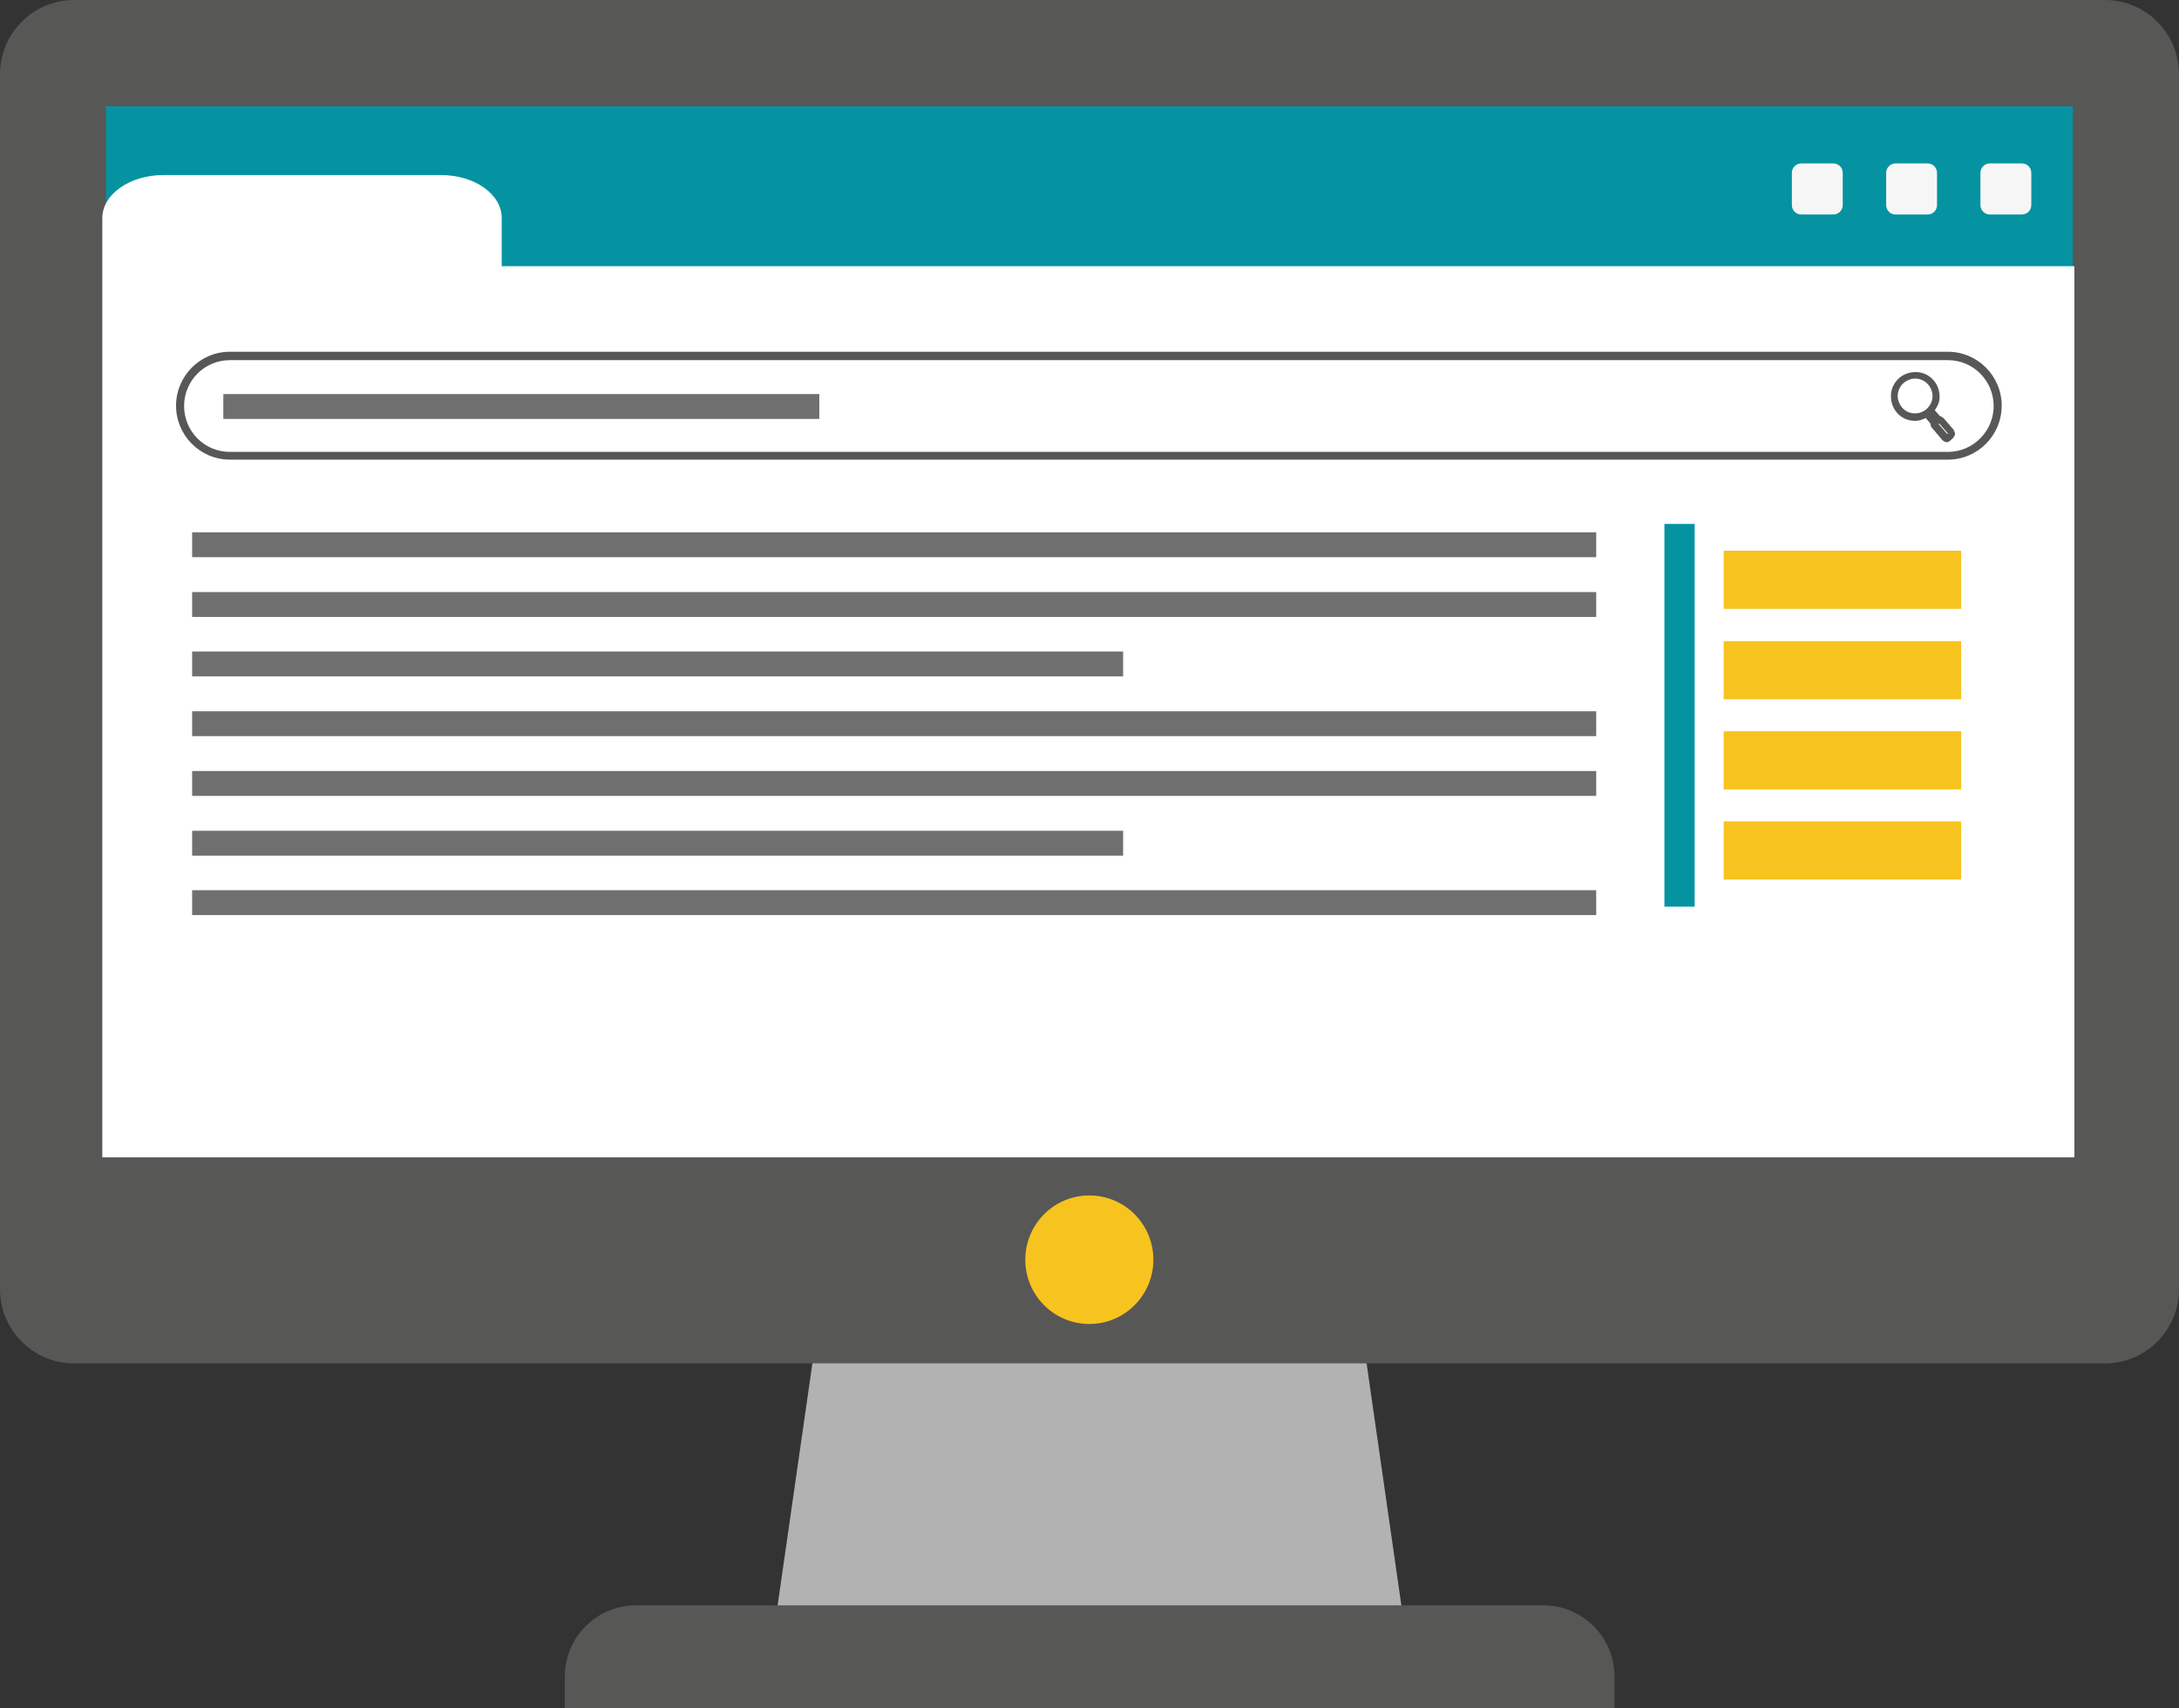
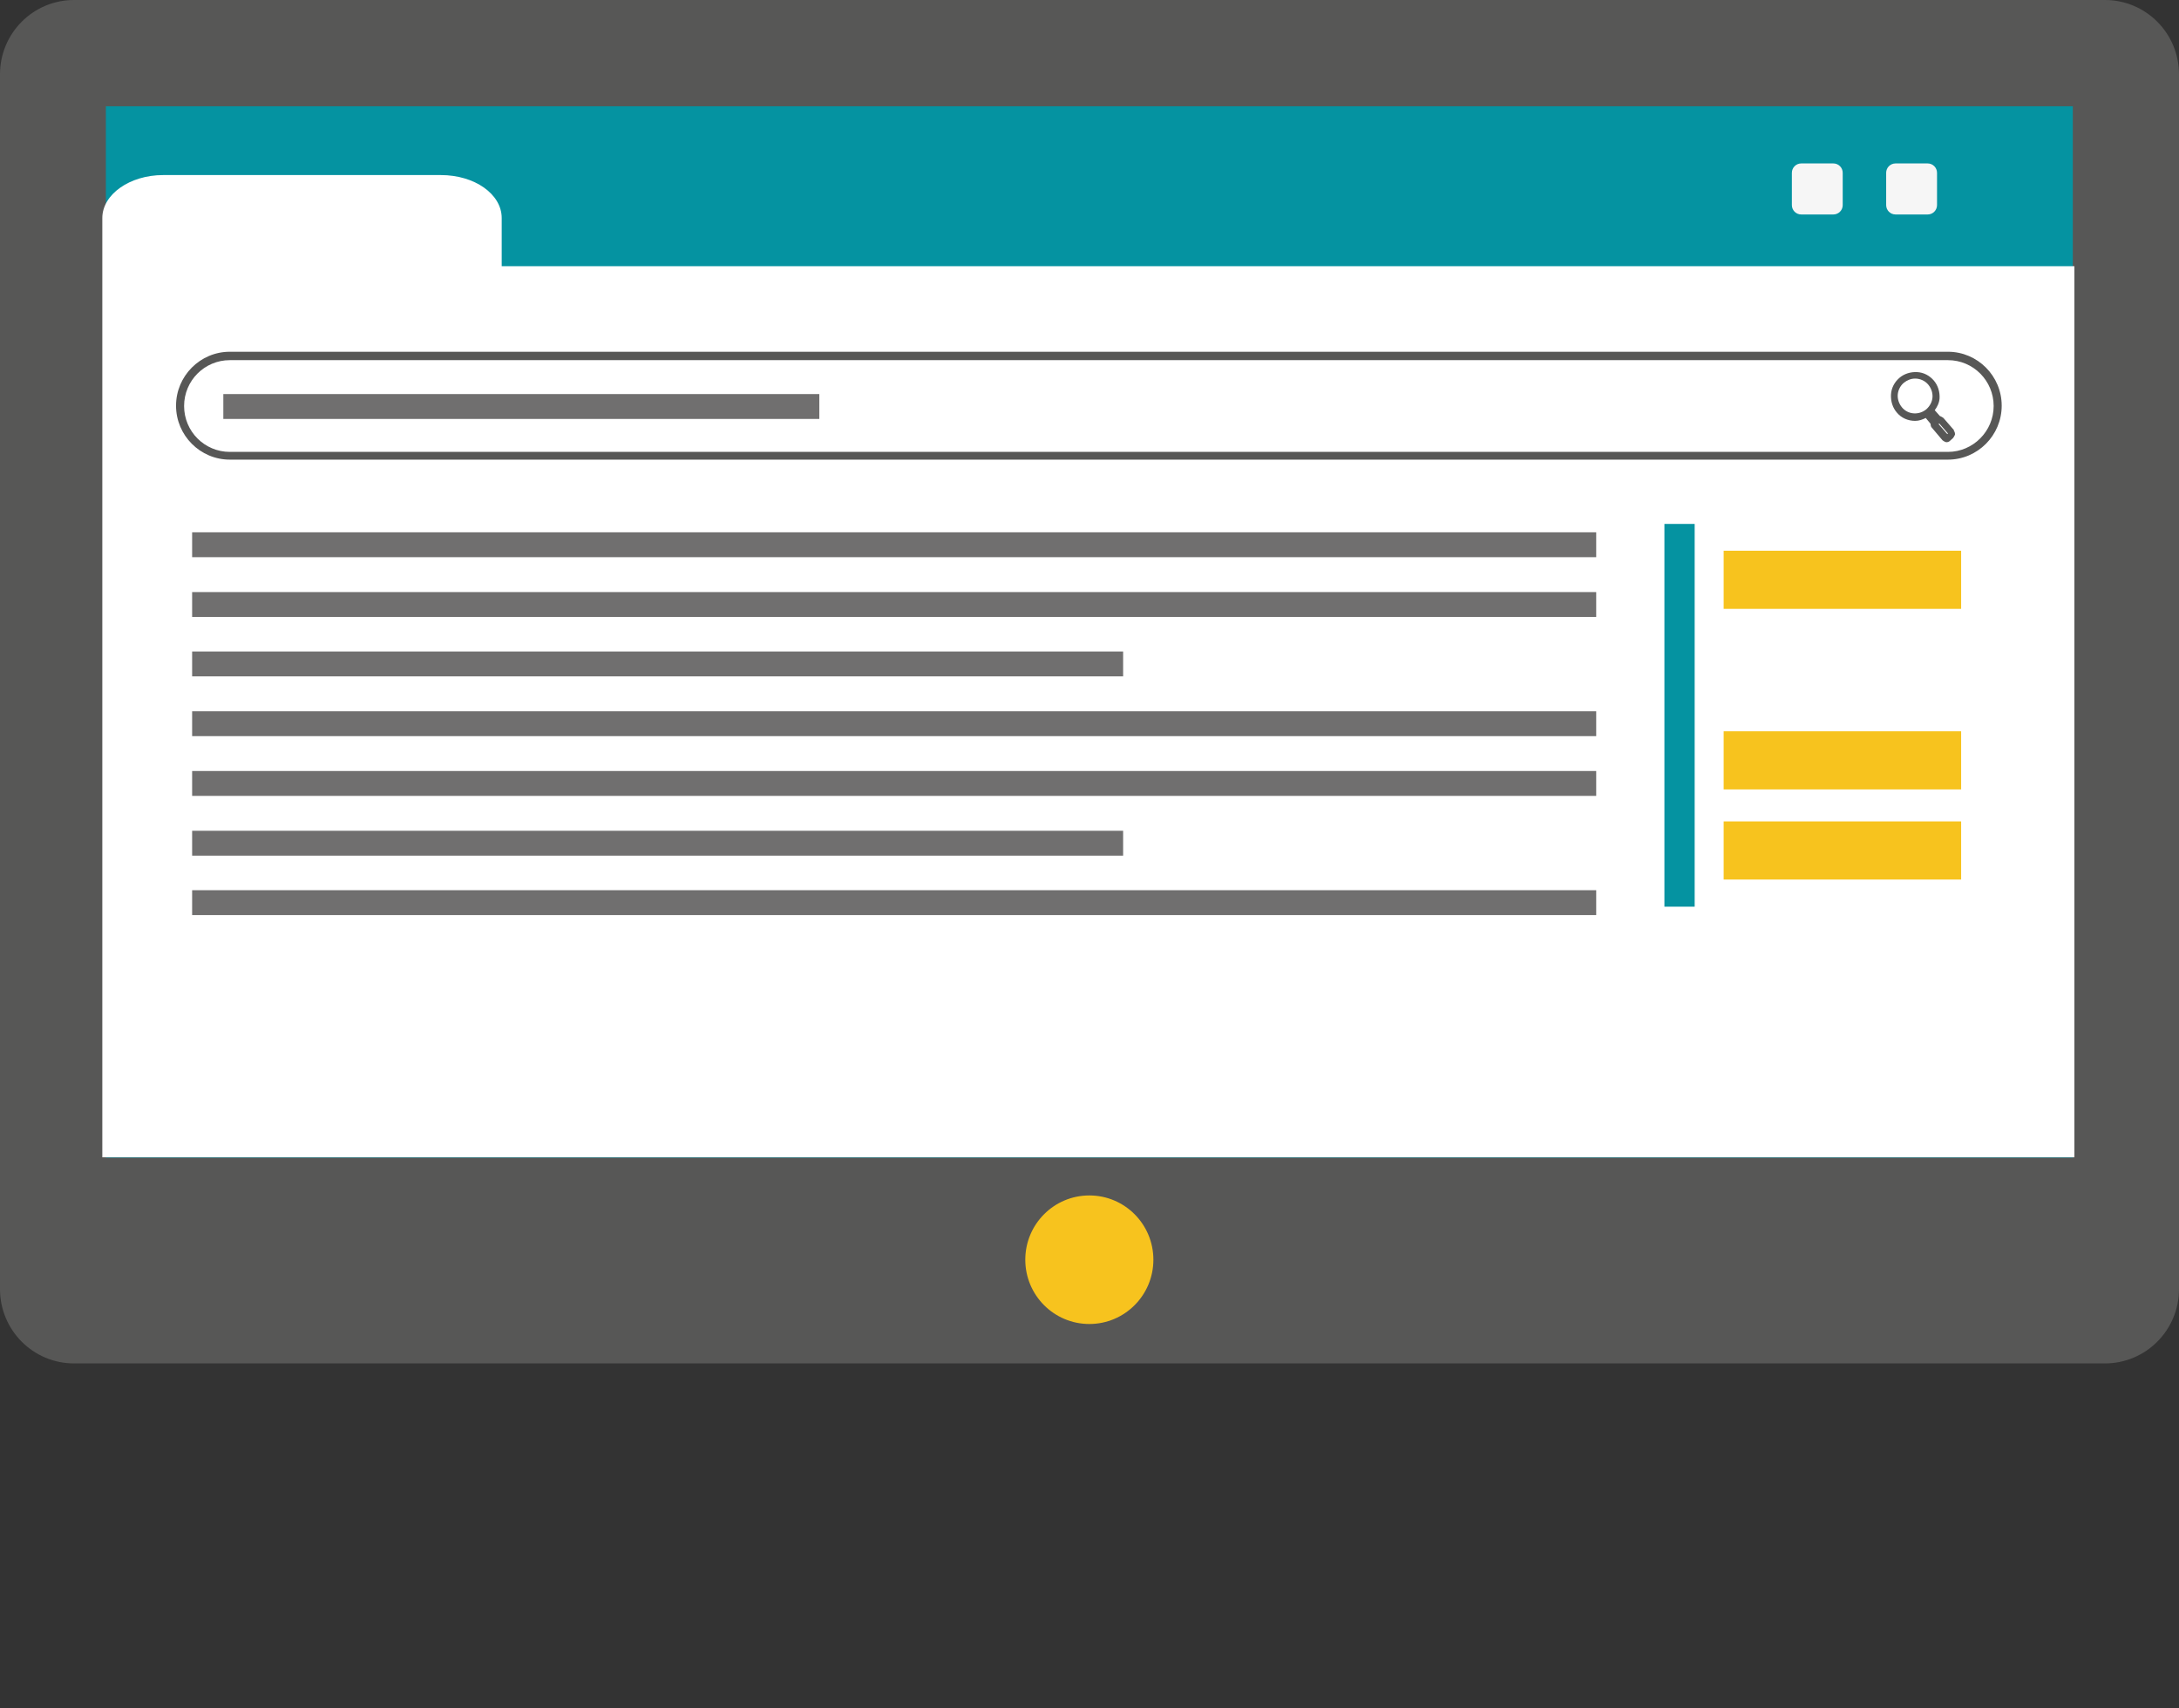
<svg xmlns="http://www.w3.org/2000/svg" width="139" height="109" viewBox="0 0 139 109" fill="none">
  <rect x="0" y="0" width="139" height="109" fill="#333333" stroke="none" />
  <g clip-path="url(#clip0_110_2044)">
-     <path fill-rule="evenodd" clip-rule="evenodd" d="M89.669 104.342H49.33L52.184 84.476H86.816L89.669 104.342Z" fill="#B2B2B2" />
    <path d="M134.278 0H4.722C2.114 0 0 2.122 0 4.74V82.25C0 84.868 2.114 86.99 4.722 86.99H134.278C136.886 86.99 139 84.868 139 82.25V4.74C139 2.122 136.886 0 134.278 0Z" fill="#575756" />
    <path d="M132.225 6.78H6.754V73.862H132.225V6.78Z" fill="#0593A1" />
    <path d="M69.49 84.475C71.746 84.475 73.575 82.639 73.575 80.374C73.575 78.109 71.746 76.273 69.49 76.273C67.233 76.273 65.404 78.109 65.404 80.374C65.404 82.639 67.233 84.475 69.49 84.475Z" fill="#F7C31E" />
-     <path d="M102.992 109V106.98C102.992 104.466 100.96 102.426 98.455 102.426H40.564C38.06 102.426 36.027 104.466 36.027 106.98V109H103.013H102.992Z" fill="#575756" />
    <path d="M32.004 16.982V13.911C32.004 12.386 30.279 11.17 28.124 11.17H10.407C8.272 11.17 6.527 12.406 6.527 13.911V73.841H132.327V16.982H32.004Z" fill="white" />
-     <path d="M128.982 10.428H126.929C126.601 10.428 126.334 10.696 126.334 11.026V13.087C126.334 13.417 126.601 13.684 126.929 13.684H128.982C129.311 13.684 129.578 13.417 129.578 13.087V11.026C129.578 10.696 129.311 10.428 128.982 10.428Z" fill="#F6F6F6" />
    <path d="M122.969 10.428H120.916C120.587 10.428 120.32 10.696 120.32 11.026V13.086C120.32 13.417 120.587 13.684 120.916 13.684H122.969C123.297 13.684 123.564 13.417 123.564 13.086V11.026C123.564 10.696 123.297 10.428 122.969 10.428Z" fill="#F6F6F6" />
    <path d="M116.953 10.428H114.9C114.571 10.428 114.305 10.696 114.305 11.026V13.087C114.305 13.417 114.571 13.684 114.9 13.684H116.953C117.282 13.684 117.548 13.417 117.548 13.087V11.026C117.548 10.696 117.282 10.428 116.953 10.428Z" fill="#F6F6F6" />
    <path d="M124.241 29.326H14.659C12.77 29.326 11.23 27.781 11.23 25.885C11.23 23.989 12.77 22.443 14.659 22.443H124.262C126.15 22.443 127.69 23.989 127.69 25.885C127.69 27.781 126.15 29.326 124.262 29.326H124.241ZM14.659 22.979C13.057 22.979 11.744 24.277 11.744 25.905C11.744 27.534 13.057 28.832 14.659 28.832H124.262C125.863 28.832 127.177 27.513 127.177 25.905C127.177 24.298 125.883 22.979 124.262 22.979H14.659Z" fill="#575756" />
    <path d="M108.104 33.428H106.174V57.849H108.104V33.428Z" fill="#0593A1" />
    <path d="M101.823 33.963H12.256V35.55H101.823V33.963Z" fill="#706F6F" />
    <path d="M101.823 37.776H12.256V39.363H101.823V37.776Z" fill="#706F6F" />
    <path d="M52.265 25.143H14.246V26.73H52.265V25.143Z" fill="#706F6F" />
    <path d="M71.645 41.568H12.256V43.155H71.645V41.568Z" fill="#706F6F" />
    <path d="M101.823 45.381H12.256V46.968H101.823V45.381Z" fill="#706F6F" />
    <path d="M101.823 49.193H12.256V50.78H101.823V49.193Z" fill="#706F6F" />
    <path d="M71.645 53.006H12.256V54.593H71.645V53.006Z" fill="#706F6F" />
    <path d="M101.823 56.798H12.256V58.385H101.823V56.798Z" fill="#706F6F" />
    <path d="M125.103 35.138H109.953V38.847H125.103V35.138Z" fill="#F7C31E" />
-     <path d="M125.103 40.908H109.953V44.618H125.103V40.908Z" fill="#F7C31E" />
    <path d="M125.103 46.658H109.953V50.368H125.103V46.658Z" fill="#F7C31E" />
    <path d="M125.103 52.408H109.953V56.118H125.103V52.408Z" fill="#F7C31E" />
    <path d="M124.651 27.451L123.973 26.668C123.973 26.668 123.83 26.565 123.748 26.544L123.419 26.173C123.583 25.947 123.707 25.699 123.727 25.411C123.748 24.999 123.624 24.586 123.358 24.277C123.091 23.968 122.721 23.762 122.29 23.741C121.879 23.721 121.469 23.845 121.161 24.112C120.853 24.38 120.648 24.751 120.627 25.184C120.607 25.596 120.73 26.008 120.997 26.318C121.284 26.668 121.715 26.853 122.167 26.853C122.413 26.853 122.639 26.771 122.844 26.668L123.152 27.039C123.152 27.039 123.152 27.224 123.234 27.286L123.912 28.09C123.912 28.09 124.076 28.214 124.158 28.214C124.24 28.214 124.322 28.193 124.384 28.131L124.589 27.946C124.589 27.946 124.692 27.801 124.712 27.719C124.712 27.637 124.692 27.534 124.63 27.472L124.651 27.451ZM123.707 27.018L124.261 27.657L124.22 27.698L123.665 27.059L123.707 27.018ZM122.167 24.154C122.495 24.154 122.803 24.298 123.009 24.545C123.193 24.772 123.296 25.06 123.275 25.349C123.255 25.637 123.111 25.905 122.885 26.111C122.413 26.503 121.715 26.462 121.325 25.988C121.14 25.761 121.038 25.473 121.058 25.184C121.079 24.896 121.223 24.607 121.448 24.422C121.654 24.257 121.9 24.154 122.167 24.154Z" fill="#575756" />
  </g>
  <defs>
    <clipPath id="clip0_110_2044">
      <rect width="139" height="109" fill="white" />
    </clipPath>
  </defs>
</svg>